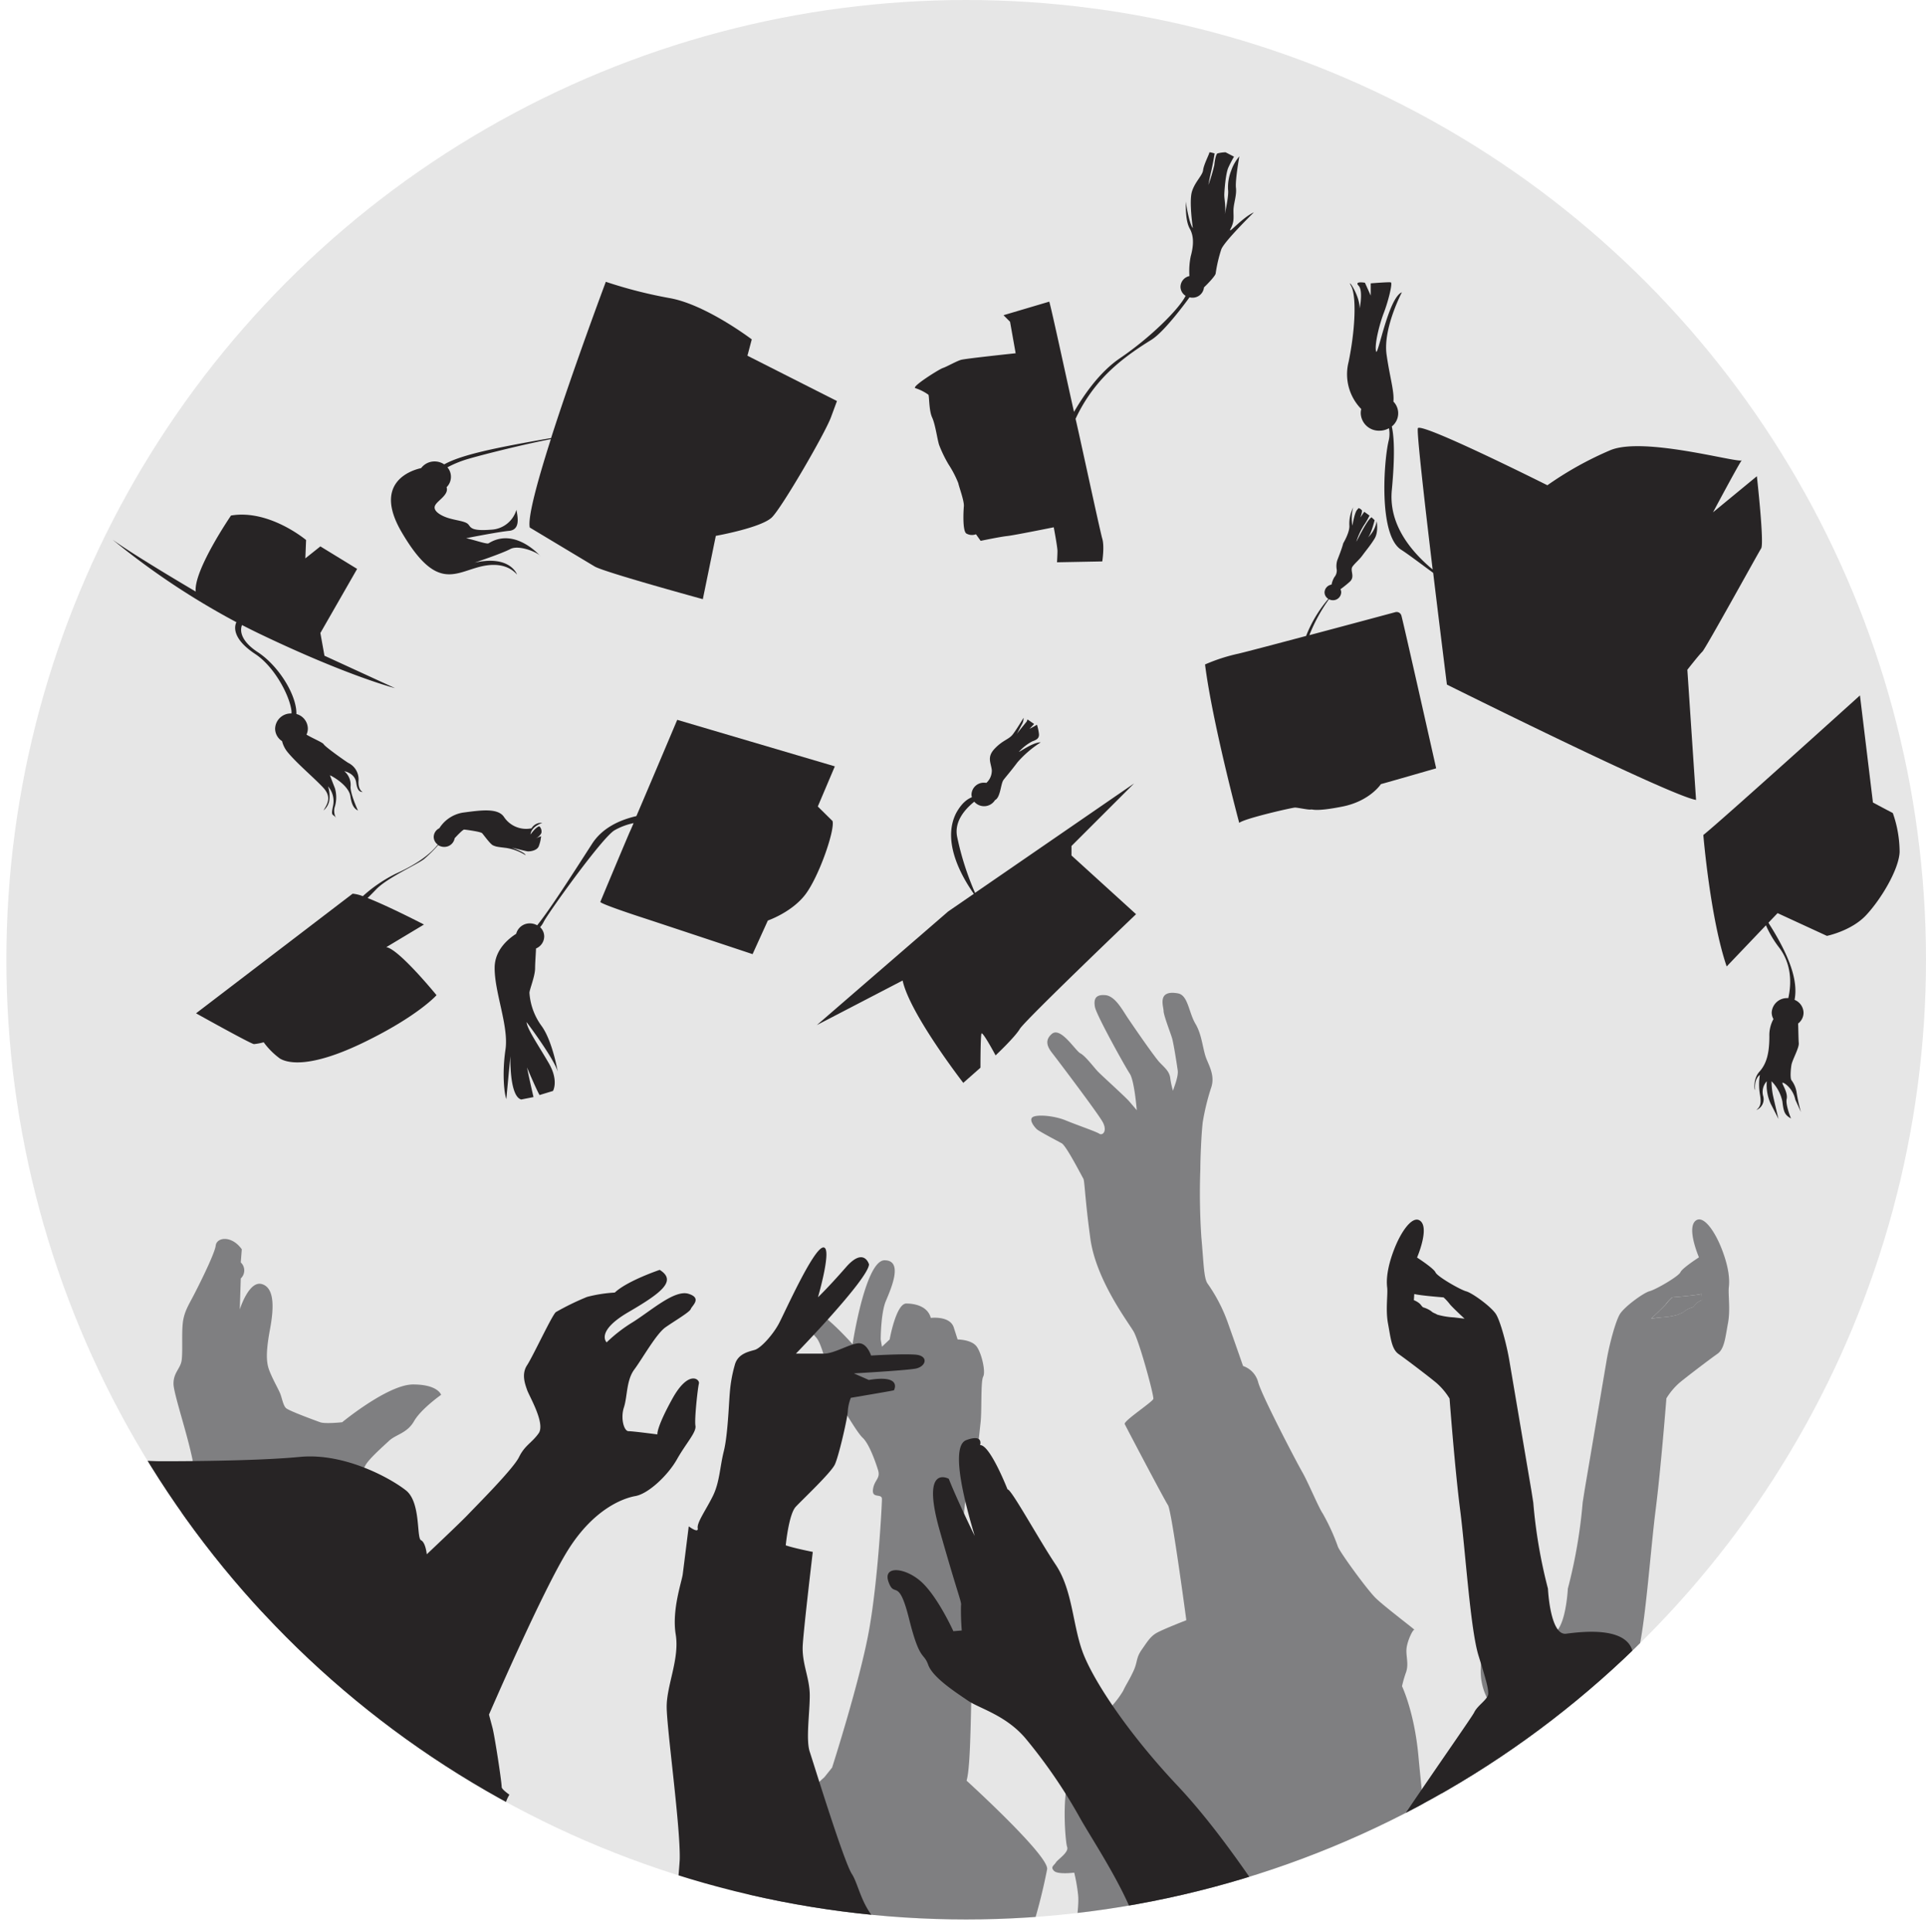
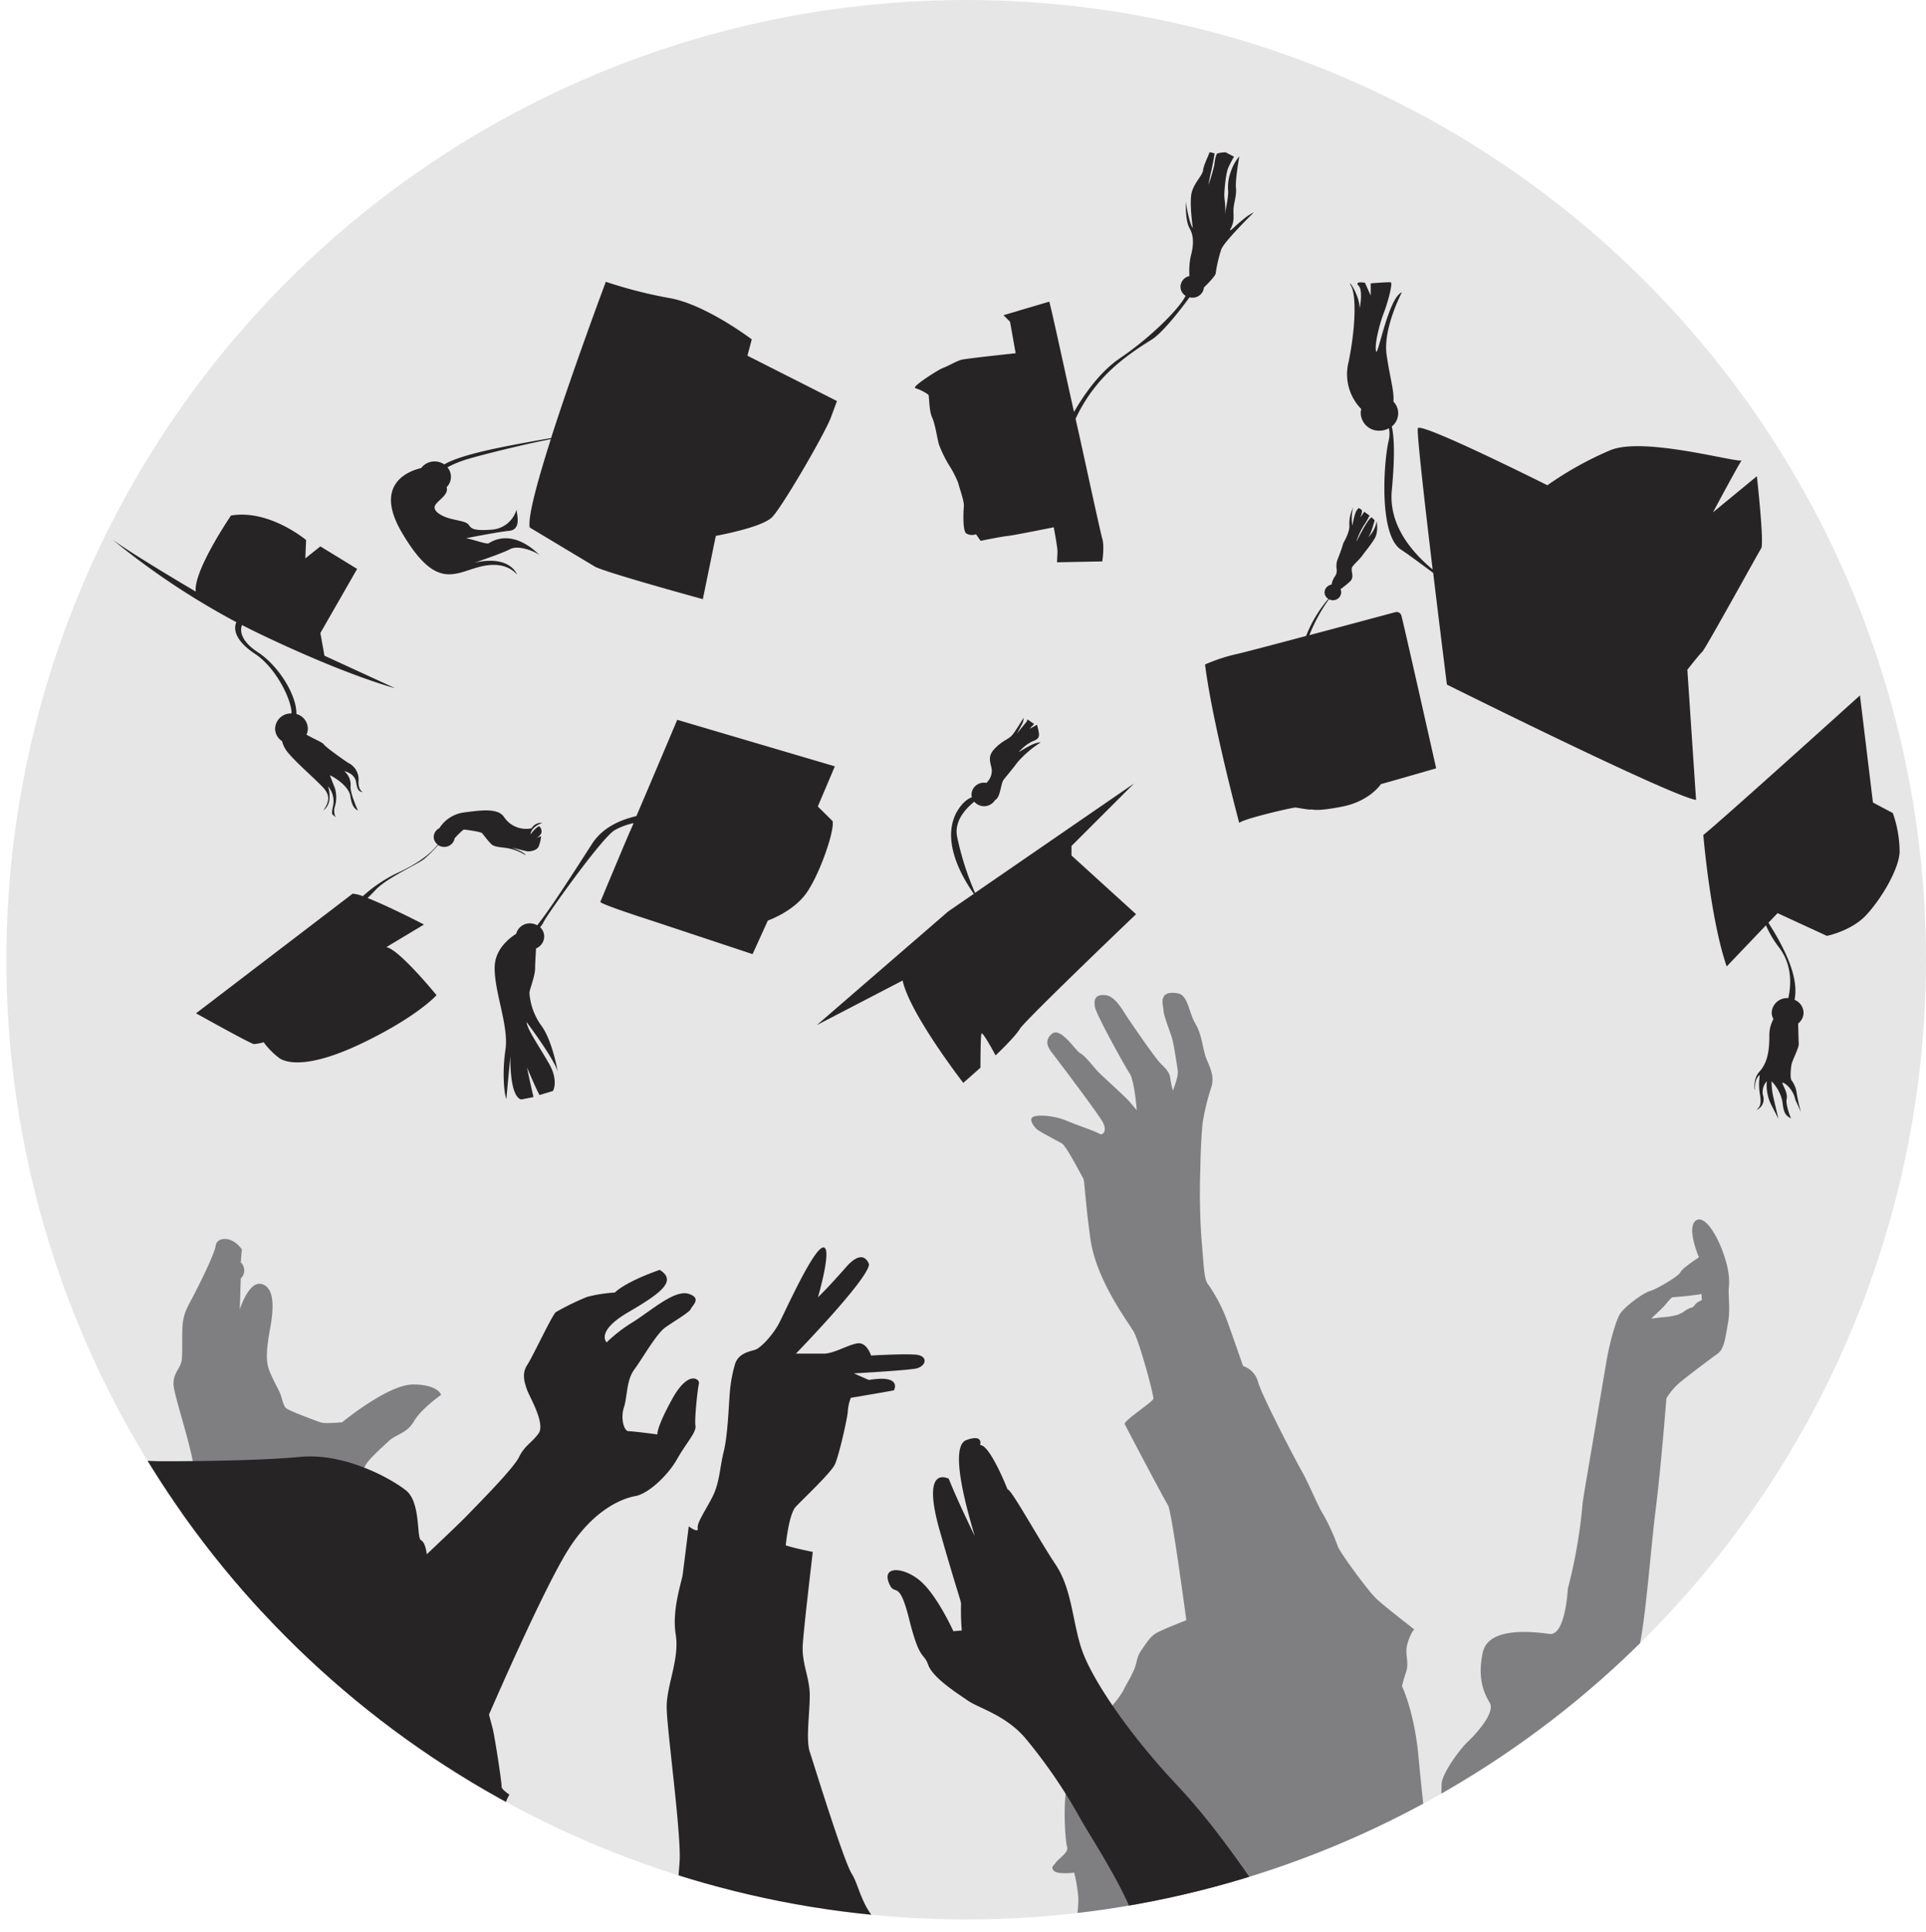
<svg xmlns="http://www.w3.org/2000/svg" viewBox="0 0 471.56 473">
  <defs>
    <style>.cls-1{fill:none;}.cls-2{fill:#e6e6e6;}.cls-3{clip-path:url(#clip-path);}.cls-4{fill:#272425;}.cls-5{fill:#7f7f81;}</style>
    <clipPath id="clip-path">
      <circle class="cls-1" cx="236.56" cy="235" r="235" />
    </clipPath>
  </defs>
  <title>Education</title>
  <g id="Layer_2" data-name="Layer 2">
    <g id="Layer_1-2" data-name="Layer 1">
      <circle class="cls-2" cx="236.56" cy="235" r="235" />
      <g class="cls-3">
        <path class="cls-4" d="M9.3,119.06c-1.69-1.4-2.6-2.21-2.6-2.21A12.44,12.44,0,0,0,9.3,119.06Z" />
        <path class="cls-4" d="M86,196.35l-.07,0Z" />
        <path class="cls-4" d="M87.79,191.06a4.48,4.48,0,0,0-2.54-4.27c-.93-.58-5.68-3.95-6-4.56-.27-.45-2.84-1.51-4.21-2.35a3.53,3.53,0,0,0,.33-1.49,3.75,3.75,0,0,0-2.8-3.56,9.34,9.34,0,0,0-.06-1.15c-.58-4.7-4.8-11-9.41-14-4.86-3.21-4.15-5.91-3.84-6.63,1.3.67,2.62,1.33,4,2,21.88,10.52,33.46,13.45,33.46,13.45l-17.28-7.94L78.44,155l9-15.7-9-5.51-3.68,2.93.18-4.49s-9-7.58-18.38-6c0,0-9.19,13.45-8.64,18.62,0,0-14.74-8.65-20.36-12.71a185.18,185.18,0,0,0,30.32,20.21c-.41.83-1.31,3.89,4.62,7.8,4.66,3.08,8.39,10.08,8.86,13.89a2.94,2.94,0,0,1,0,.66h0a3.84,3.84,0,0,0-4,3.72,3.65,3.65,0,0,0,1.7,3.05,6.87,6.87,0,0,0,1.43,2.79c2.32,2.79,6.41,6.19,8.67,8.63s.75,4.28.06,5.55a4.19,4.19,0,0,0,1.37-2.23,7.78,7.78,0,0,0-.28-3.67,5.56,5.56,0,0,1,1.24,4.77c-.62,2.82,0,1.83.74,3a3.56,3.56,0,0,1-.37-2.58A8,8,0,0,0,82,193c-.49-1.25-1.17-3-1.21-3.14s4.59,2.27,5,5.12,1.37,3.17,1.86,3.51c0,0-1.86-4-1.82-5.84a4.39,4.39,0,0,0-1.52-3.81s2.6.44,2.91,2.82,1.22,2.2,1.59,2.31C88.6,193.82,87.62,193.27,87.79,191.06Z" />
        <path class="cls-4" d="M463.44,199.09l-4.87-2.58-3.18-26.23s-34.32,31-38.35,34.18c0,0,1.7,20.46,5.72,32.19l9.61-10.08a25.68,25.68,0,0,0,3.11,5.29c3.35,4.29,3.09,9.29,2.37,12.54h-.15a3.74,3.74,0,0,0-3.92,3.52,3.28,3.28,0,0,0,.43,1.61,8.2,8.2,0,0,0-1,4.22c0,4-.63,6.67-2.44,8.67s-1.05,5.15-1.05,4.27c0-.06-.32-2.33,1.16-3.49a14.77,14.77,0,0,0,0,4.66c.42,2.39.11,3.1-.85,3.94a2.84,2.84,0,0,0,1.7-3.3,3.88,3.88,0,0,1,.85-3.75,11.1,11.1,0,0,0,.95,5.5c1.27,2.46,1.91,3.75,1.91,3.75s-1.06-4.4-1.38-5.95a19,19,0,0,1-.32-3.3,10,10,0,0,1,2.65,4.92c.32,2.59.53,3.3,2.12,4.2,0,0-1.38-3.3-1.06-4.78s-1-3.43-1.06-3.89,2.54,1,3.18,4.08l1.37,3a38.4,38.4,0,0,1-1.06-4.79,6.5,6.5,0,0,0-1.27-3c-.31-.52-.21-2.4,0-3.69s1.91-4.2,1.8-5.37c-.08-1-.1-3.41-.16-4.81a3.36,3.36,0,0,0,1.33-2.64,3.51,3.51,0,0,0-2.2-3.16c.68-3.54-.08-8.84-6.06-18.33-.12-.19-.22-.37-.33-.56l2.23-2.34,12.08,5.57s5.93-1.2,9.53-5,8.05-11.13,8.27-15.5A28.88,28.88,0,0,0,463.44,199.09Z" />
        <path class="cls-4" d="M262.34,209.47v-2.32l15.33-15.32-38.94,26.8a70,70,0,0,1-4.35-13.57c-.86-3.78,1.79-6.85,4.16-8.76a3.15,3.15,0,0,0,5.08-.39c1.37-.67,1.37-4,2.08-4.94s1.68-2,3.43-4.33a26.26,26.26,0,0,1,5.67-4.86c-1.75-.13-5.46,2.56-5.32,2.3a11.43,11.43,0,0,1,3.29-2.56c1.12-.39,1.68-.79,1.61-1.77a12.09,12.09,0,0,0-.49-2.3,18.43,18.43,0,0,1-1.82,1c.21-.19,1.12-1.18,1.12-1.18l-1.61-1.11-.21.52s-1.47,1.79-2.41,3c.48-.82,1-1.91,1.29-2.4a3,3,0,0,0,.35-1.51s-1.61,2.69-2.59,4-2.38,1.38-4.41,3.48-1,3.41-.77,5.31a4.07,4.07,0,0,1-1.33,3.14,3.43,3.43,0,0,0-.56-.05,3,3,0,0,0-3.08,2.89,2.53,2.53,0,0,0,.1.67c-1.21.48-2.52,1.48-3.83,3.83-3.61,7,1.36,15.65,4.3,19.82l-6.28,4.32L200,251l21-10.91c1.73,8.12,14.85,25.06,14.85,25.06l4.2-3.71s0-7.66.25-8.35,3.46,5.33,3.46,5.33,4.7-4.41,5.94-6.49,28.45-28.08,28.45-28.08Z" />
        <path class="cls-4" d="M430.15,116.61l-10.74,8.84s6.09-11.42,7-12.7c-1.68.47-24-5.85-32.1-2.53a83.49,83.49,0,0,0-15.45,8.6s-30.38-15.23-31.69-14c-.4.38,1.62,18.1,3.6,34.63-6.19-5.18-10.73-11.68-10-19.42.78-8.27.59-12.93,0-15.61a4.1,4.1,0,0,0,.39-6.09c.26-2.43-.89-6-1.67-11.5-.91-6.42,3.75-15.26,3.75-15.26-3.36,1.33-5.95,16.23-6.34,14.42s.91-6.79,1.94-9.46,2.2-7.27,1.68-7.39-4.91.24-4.91.24v3l-1.42-3.15s-2.71-.48-1.55.73.26,5.57.26,5.57c0-3.51-3.36-7.87-2.07-5.45a4.08,4.08,0,0,1,.19.42c1.07,2.84.76,10.42-.83,18.12a12.2,12.2,0,0,0,3.1,11.54,4.15,4.15,0,0,0-.13,1,4.44,4.44,0,0,0,4.58,4.3,4.75,4.75,0,0,0,2.33-.6,7.08,7.08,0,0,1-.06,3c-1.17,4.72-2.59,23.26,3.1,26.78,1.56,1,4.37,3.11,7.79,5.64,1.71,14.24,3.36,27.35,3.36,27.35s54.73,27.26,61,28.24L413.13,164s2.88-3.69,3.67-4.43,13.61-24.06,14.4-25.29S430.15,116.61,430.15,116.61Z" />
        <path class="cls-4" d="M426.38,112.75c.06,0,.1,0,.1-.07S426.47,112.62,426.38,112.75Z" />
        <path class="cls-4" d="M343.12,150.75a1.21,1.21,0,0,0-1.54-.84s-10.76,2.9-21,5.62a40.75,40.75,0,0,1,4.8-8.8,2.08,2.08,0,0,0,1,.24,2,2,0,0,0,2-1.91,1.72,1.72,0,0,0-.18-.78,28.37,28.37,0,0,0,2.28-1.84c1.39-1.26-.05-2.76.69-3.74s1.6-1.59,2.45-2.76,1.94-2.43,2.94-4.07.5-4.25.5-4.25a7,7,0,0,1-2.15,4c.85-.89,1.65-4.25,1.65-4.25l-.75-.71c-1.3.8-3.94,6.64-3.69,5.85a17.61,17.61,0,0,1,1.75-3.79,18.6,18.6,0,0,0,1.44-2.48l-1.29-.93-.95,1.4s.55-1.45.35-1.78a1.69,1.69,0,0,0-.75-.51s.25-.33-.4.42-1.15,3.88-1.15,3.88a10.18,10.18,0,0,1,.2-4.49,8.81,8.81,0,0,0-.94,4.49c.1,1.64-1.5,4.3-1.5,4.3-.4,1.55-1.19,3.42-1.49,4.26a5,5,0,0,0-.1,2.24,2.49,2.49,0,0,1-.6,1.82,6.08,6.08,0,0,0-.68,1.81,2,2,0,0,0-1.71,1.89,1.88,1.88,0,0,0,.93,1.6,32,32,0,0,0-5.45,9.08c-7.32,1.95-14.22,3.77-16.5,4.32a43.55,43.55,0,0,0-8.24,2.66c1.8,14.26,8.37,38.79,8.37,38.79,1.29-1.09,13-3.75,13.66-3.75s3.35.6,3.86.48,1,.61,7.73-.72S338.1,192,338.1,192c1.8-.48,13.53-3.87,13.53-3.87S343.51,152,343.12,150.75Z" />
        <path class="cls-4" d="M301.31,56c.92-1.78.69-2.71.69-4.43s.83-3.71.61-5.57.83-7.71.83-7.71a10.7,10.7,0,0,0-2,3.5,11,11,0,0,0-.76,4.71c.23,1.64-1,6.79-1,6.79.69-2.5,0-4.29.08-5.86s.38-5.07,1-6.43,1.37-2.64,1.37-2.64l-2.06-1.07a8.45,8.45,0,0,0-2,.28c-.38.22-.68,1.93-.76,2.86a42.38,42.38,0,0,1-1.45,4.86s.31-1.79.69-3.36.84-4.36.84-4.36-1.37-.43-1.3-.21-1.37,2.93-1.52,4.28-2,2.86-2.74,5.29.23,8.93.23,8.93c-1-1.29-1.75-6.57-1.75-6.57.07,1-.16,4.64,1,6.71s.83,4.57.22,6.79a18.07,18.07,0,0,0-.31,4.81,2.74,2.74,0,0,0-2.19,2.62,2.65,2.65,0,0,0,1.23,2.2l0,.06c-1.62,3.24-8.62,10.19-16,15.2-5.32,3.59-9.25,9.65-11.3,13.18-1.27-5.55-5.56-25.5-6.06-27l-11.2,3.32,1.6,1.61,1.37,7.71s-12.22,1.29-13.36,1.61-3.55,1.71-4.46,2-7.77,4.61-6.74,4.93a11.7,11.7,0,0,1,3.2,1.61c.23.32.11,3.85.91,5.57s1.26,5.36,1.72,6.75a31.55,31.55,0,0,0,2.28,4.71,25.65,25.65,0,0,1,2.4,4.61c.23,1.07,1.48,4.39,1.37,5.68s-.34,5.89.57,6.64a2.78,2.78,0,0,0,2.4.21l1.14,1.61s4.8-1,6.51-1.18S258,129.11,258,129.11s.91,4.82.91,5.79-.11,2.78-.11,2.78l11.08-.21s.57-3.65,0-5.57-5.74-26.07-6.54-29.34a38.73,38.73,0,0,1,5.17-8.27c4.34-5.36,10.05-9,13.48-11.14,3.15-2,8.44-9.22,9.25-10.35a3.09,3.09,0,0,0,.68.09,2.8,2.8,0,0,0,2.86-2.52c1.23-1.17,2.8-2.89,2.86-3.4A35.07,35.07,0,0,1,299,61.11C299.64,59.19,307,52,307,52,304.13,53.26,300.4,57.76,301.31,56Z" />
        <path class="cls-4" d="M200.23,197.48l4.17-9.83-38.59-11.39s-6.43,15.24-10,23.57c-4.32,1-8.42,3-10.86,6.8-5.3,8.24-10.36,16.13-13.43,19.94a3.62,3.62,0,0,0-1.77-.47,3.42,3.42,0,0,0-3.37,2.55c-2,1.27-5.19,3.95-5.27,8.18-.1,6.06,3.5,14.41,2.65,20.17s-.32,10.73.21,12.12c0,0,.75-8.14,1-10.53,0,0-.32,9.84,2.65,10.63l3-.59s-1-4.28-1.59-7.26c0,0,2.12,5.07,3.07,6.76l3.29-1s1.09-1.84-.21-5.14a13.6,13.6,0,0,0-.85-1.72c-2.54-4.37-5.3-8.35-5.4-10,0,0,6.67,8.84,7.62,12.12,0,0-1.27-7.45-3.92-11.13a15.44,15.44,0,0,1-3-8.15c0-.79,1.38-4.07,1.38-6,0-1.18.16-3.2.23-4.87a3.22,3.22,0,0,0,2-2.93,3.1,3.1,0,0,0-1-2.28,6.17,6.17,0,0,0,.9-1.34c.85-1.79,14.09-20.37,17.27-22.36a15.84,15.84,0,0,1,4.72-1.78c-.38.91-.72,1.69-1,2.28-2.38,5.58-7,16.64-7.14,17s6.67,2.68,10.12,3.8,27.15,9,27.15,9L188,225.4s5.84-2,9.17-6.36,7.27-15.75,6.67-18Z" />
        <path class="cls-4" d="M129.89,204.34c.18-2,2.89-2.85,2.89-2.85a2.73,2.73,0,0,0-2.64,1.33,6.5,6.5,0,0,1-6.71-2.73c-1.5-2.35-5.85-1.67-10.06-1.12a8.42,8.42,0,0,0-5.8,3.83,2.41,2.41,0,0,0-1.38,2.14,2.35,2.35,0,0,0,1,1.87c-1.5,1.88-4.31,4.44-10.28,7.12a35.3,35.3,0,0,0-8.08,5.51,8.94,8.94,0,0,0-2.49-.61L48,248.12s13.49,7.54,14.19,7.54a14,14,0,0,0,2.37-.45,18.2,18.2,0,0,0,4,4c1.89,1.11,7.33,2.44,20.58-4s17.74-11.53,17.74-11.53-9.23-11.32-12.3-11.76l9.22-5.54S95.37,222,90,219.89c.72-.7,1.43-1.42,2.07-2.09,2.75-2.88,9.85-6,11.76-7.45a34.28,34.28,0,0,0,3.45-3.42,2.62,2.62,0,0,0,1.47.44,2.55,2.55,0,0,0,2.57-2.12c.53-.58,2-2.14,2.33-2.12s4,.5,4.38.88,2,2.71,2.71,3,.78.33,3.22.62a12.7,12.7,0,0,1,4.73,1.78c-.2-.76-3.31-1.83-3.31-1.83.6.09,3.26.83,3.8.88s2.28-.14,2.73-1.24a9.57,9.57,0,0,0,.58-2.47l-1.5.59a2.74,2.74,0,0,0,1.55-1.35,1.74,1.74,0,0,0-.48-1.66C131.16,202.49,129.89,204.34,129.89,204.34Z" />
        <path class="cls-4" d="M183,87.1l1.06-4S172.86,74.58,164,73a112.15,112.15,0,0,1-15.67-4s-7.87,21-13.41,38.29l-.16,0c-13,2.27-21.68,4-26,6.42a4.16,4.16,0,0,0-2.35-.72,4.09,4.09,0,0,0-3.3,1.63c-2.3.51-12,3.44-4.72,15.77,8.17,13.92,12.62,10.16,18.7,8.49s8.61.84,9.5,1.81c0,0-1.63-4.87-10.39-2.92,0,0,6.68-2.23,8.76-3.34,1.9-1,6,.52,7.17,1.54-1.21-1.28-6.76-6.53-12.51-2.93-.45.28-4-1-5.5-1.25,0,0,7.72-1.54,10.54-1.81s2.08-3.48,1.78-5.15a6.77,6.77,0,0,1-6.23,4.87c-5.2.41-4.9-.7-5.64-1.39s-2.67-.84-4.6-1.4-4.16-1.81-3.41-3.2c.65-1.23,3.39-2.57,2.78-4.41a3.57,3.57,0,0,0,.21-4.87,26.77,26.77,0,0,1,5.32-2.13c4.17-1.2,13.76-3.58,20-4.77-3.28,10.27-5.71,19.21-5.16,21.64l15.89,9.54c2.33,1.39,26.48,8,26.48,8l3.18-15.5s11.23-2,13.77-4.57,12.93-20.47,14.41-24.44l1.48-4Z" />
        <path class="cls-4" d="M132.1,136l.25.27A1.21,1.21,0,0,0,132.1,136Z" />
-         <path class="cls-5" d="M408,319.22a11.82,11.82,0,0,1,1.45-1.56s5.72-.44,7.17-.83l.11,1.51a5.08,5.08,0,0,0-1.36.78c-.46.44-.62.88-1,1a6.25,6.25,0,0,0-1.92.93c-.42.44-.94.49-1.46.83a18.31,18.31,0,0,1-4.1.68c-1,.1-2.6.29-2.6.29S407.39,320,408,319.22Z" />
        <path class="cls-5" d="M354.62,473h82.25l-.07-.16c-4.31-9.9-34-51.69-34.88-53.51s-3.44-3.23-3.44-4.64.43-2.83,2.37-9.29,3.23-25.64,4.52-35.74S408,342.4,408,342.4a16.48,16.48,0,0,1,3.23-3.84c1.94-1.61,7.53-5.85,9.26-7.06s1.93-4,2.58-7.47,0-7.07.22-8.89,0-4.84-1.73-9.29-4.41-8.2-6.24-7.06c-2.58,1.61.65,9.08.65,9.08s-4.09,2.63-4.53,3.64-6,4.24-7.53,4.64-6.24,3.84-7.32,5.66-2.58,7.47-3.23,11.3l-5.37,31.68-.49,3.11A124.52,124.52,0,0,1,383.87,389s-.56,11.61-4.5,11.08-14.9-1.84-16.31,4.49.28,10,1.69,12.39-3.38,7.65-5.35,9.49-6.46,7.92-6.46,10.55-.28,6.6-.28,6.6l4.21,5.27a85.89,85.89,0,0,0-.56,11.08c.28,3.43,0,4-1.12,7.65A16.67,16.67,0,0,0,354.62,473Zm49.65-150.13s3.12-2.87,3.69-3.65a11.82,11.82,0,0,1,1.45-1.56s5.72-.44,7.17-.83l.11,1.51a5.08,5.08,0,0,0-1.36.78c-.46.44-.62.88-1,1a6.25,6.25,0,0,0-1.92.93c-.42.44-.94.49-1.46.83a18.31,18.31,0,0,1-4.1.68C405.88,322.68,404.27,322.87,404.27,322.87Z" />
-         <path class="cls-5" d="M179,470.68c1.56-.59,4.38-1.76,4.38-4.11s.94-8.51,1.88-9.39,1.56-2.94,2.82-4.7,4.07-6.75,5.94-9.39,7.83-7.93,7.83-7.93l1.88-2.35s6.88-21.43,9.07-33.76,3.13-30.53,3.13-32-2.5,0-2.19-2.35,1.88-2.64,1.25-4.7-2.19-6.46-3.75-7.92-5-7.64-6.26-9.4-3.13-12.62-5-15-5.32-4.11-5.32-5,3.13-2.94,6.26-.88,7.82,7.34,7.82,7.34,3.13-20.55,7.83-20.55,1.56,7,.31,10-1.25,9.39-1.25,9.39l.31,1.77,1.88-1.77s1.57-8.8,4.07-8.8,5.32.88,6,3.52c0,0,4.69-.59,5.63,2.35l.94,2.93s3.44,0,4.69,1.77,2.2,6.16,1.57,7.33-.31,8.22-.63,11.16-.94,8.51-.94,8.51l-1.56,2.94s3.13.58,2.19,2.93-2.82,1.76-2.82,1.76-1.25,5.58-.94,8.52,2.82,29.65,2.19,34.93-.31,24.07-1.56,28.18c0,0,20.34,18.49,19.72,21.72A137.37,137.37,0,0,1,252.47,473H177.62C178,471.8,178.5,470.87,179,470.68Z" />
        <path class="cls-5" d="M263.93,463.71a41.28,41.28,0,0,0-.92-5.18s-4,.54-4.95-.43,0-1.29.46-2.05,3.22-2.48,2.76-3.78-1.38-13.06.69-17.59,2.07-5.4,5.18-9a44.58,44.58,0,0,0,5.3-8.2A23.11,23.11,0,0,0,275,414c.69-1.51,1.49-2.59,2.53-4.86s.57-3.13,2-5.18,2.07-3.13,3.45-4,7.48-3.23,7.48-3.23-3.57-26.77-4.49-28.17-10.24-19.11-10.59-19.86,6.79-5.4,7-6.16-3.45-14.14-4.83-16.51-9.21-12.63-10.59-22.78-1.38-14.14-1.73-14.68-4.14-8-5.29-8.63-5.52-2.91-6.1-3.45-2.07-2.38-.92-3,5.18-.32,8.06.87,7.36,2.7,8.17,3.24,2.07-.65.8-2.92-11.16-15.33-12.08-16.51-2.53-3.13-.35-5,5.76,4.1,7,4.75,3.34,3.46,4.26,4.43,6.79,6.26,7.71,7.34l1.84,2.15s-.57-7.23-1.72-8.95-8.17-14.36-8.52-16.3.12-3.13,2.53-2.92,4.15,3.57,5.53,5.62,6.56,9.6,7.82,10.9,2.31,2.16,2.54,3.67a19.4,19.4,0,0,0,.69,3.24c0-.33,1.38-3.35,1.15-5s-1-6.58-1.38-7.88-2.08-5.61-2.08-6.69-1.68-5.24,3.53-4.29c2.47.45,2.62,4.68,4.28,7.46s1.78,6.46,2.73,8.69,1.9,4.23,1.19,6.69a56.36,56.36,0,0,0-2.14,8.69c-.35,3-.59,8.91-.59,11.47a163.86,163.86,0,0,0,.24,16.6c.59,6.46.59,10.14,1.54,11.47a39.51,39.51,0,0,1,5,9.7c1.78,5,3.68,10.47,3.68,10.47a5.7,5.7,0,0,1,3.68,3.9c.72,3,9.39,19.6,10.81,22.06s4,8.69,5,10.13a50.59,50.59,0,0,1,3.68,8c.24,1.12,7.13,10.59,9.27,12.7s9.86,7.91,9.5,7.8-1.66,2.57-1.9,4.46.59,3.79-.12,5.9a27.25,27.25,0,0,0-1,3.46s3,6.24,4,16.93,1.54,14.37,1.54,15.71.12,3.56.12,3.56a36.62,36.62,0,0,1,5.7,7.47A128.13,128.13,0,0,1,373.17,473h-110C263.71,469.77,264.23,465.87,263.93,463.71Z" />
        <path class="cls-5" d="M1.75,458.72a275.18,275.18,0,0,1,8.34-27.84c2.7-6.91,20.12-31.77,22.33-37.52s10.8-20.48,10.8-21.86,1.47-.69,1.23-1.39,3.68-3.45,3.19-9.43-5.16-19.1-5.16-21.87,1.72-3.68,2-5.75,0-6,.24-8.75,1.23-4.37,2.45-6.67,5.4-10.59,5.65-12.66,3.93-2.53,6.38.92l-.25,3.22a2.68,2.68,0,0,1,0,3.92l-.24,7.59s2.21-7.13,5.4-6.21,2.94,6,2,11.05-1,7.82-.25,9.89,2.21,4.6,2.7,5.76.74,3,1.48,3.68,7.11,3,8.34,3.45,5.4,0,5.4,0S95,339,101.13,339s6.87,2.54,6.87,2.54-4.91,3.45-6.62,6.44-4.42,3.22-6.14,4.83-5.15,4.61-5.89,6.22-6.13,6.44-9.81,7.36-8.59,5.76-8.84,7.83a10.09,10.09,0,0,1-1.22,3.68l1.22,1.61s-2.94,3.68-4.17,5.75S64.08,397,63.34,398.65s-2,4.61-1.72,5.76-1.22,5.52-1.22,6.67-.49,6.45-.25,11.51a106.41,106.41,0,0,1,0,12.89c-.24,1.61,3.19,2.3,1.23,6.44s-3.44,4.61-3.19,8.06,4.17,6.21,2.94,8-3.19,4.61-3.92,7.14-.25,6.67.49,7.82H0A122.23,122.23,0,0,1,1.75,458.72Z" />
        <path class="cls-1" d="M354.86,319.22a11.82,11.82,0,0,0-1.45-1.56s-5.71-.44-7.17-.83l-.1,1.51a5.08,5.08,0,0,1,1.35.78c.47.44.62.88,1,1a6.48,6.48,0,0,1,1.92.93c.41.44.93.49,1.45.83a18.4,18.4,0,0,0,4.11.68l2.59.29S355.44,320,354.86,319.22Z" />
-         <path class="cls-4" d="M407.64,467.55c-1.13-3.7-1.41-4.22-1.13-7.65a85.89,85.89,0,0,0-.56-11.08l4.22-5.27s-.28-4-.28-6.6-4.5-8.7-6.47-10.55-6.75-7.12-5.34-9.49,3.09-6.07,1.68-12.39-12.37-5-16.31-4.49S379,389,379,389a123.68,123.68,0,0,1-3.59-21.05l-.49-3.11-5.37-31.68c-.64-3.83-2.15-9.49-3.23-11.3s-5.81-5.25-7.32-5.66-7.1-3.63-7.53-4.64-4.52-3.64-4.52-3.64,3.23-7.47.64-9.08c-1.82-1.14-4.52,2.62-6.24,7.06s-1.94,7.48-1.72,9.29-.43,5.45.21,8.89.86,6.26,2.59,7.47,7.32,5.45,9.25,7.06a16.48,16.48,0,0,1,3.23,3.84s1.29,17.16,2.59,27.26S360,398.94,362,405.4s2.37,7.87,2.37,9.29-2.59,2.82-3.45,4.64S330.33,462.94,326,472.84a1.11,1.11,0,0,1-.07.16H408.2A16.66,16.66,0,0,0,407.64,467.55ZM356,322.58a18.4,18.4,0,0,1-4.11-.68c-.52-.34-1-.39-1.45-.83a6.48,6.48,0,0,0-1.92-.93c-.37-.14-.52-.58-1-1a5.08,5.08,0,0,0-1.35-.78l.1-1.51c1.46.39,7.17.83,7.17.83a11.82,11.82,0,0,1,1.45,1.56c.58.78,3.69,3.65,3.69,3.65Z" />
        <path class="cls-4" d="M217.89,472.66c-6.63-3.22-7.36-10.81-9.32-13.8s-9.32-26.92-10.31-29.91,0-9.43,0-13.8-2-7.82-1.71-12.42S199,380,199,380s-4.66-.92-6.62-1.61c0,0,.73-7.6,2.45-9.44s8.58-8.28,9.57-10.35,3.18-11.73,3.18-13.11a10.74,10.74,0,0,1,.74-3.22s9.57-1.61,10.55-1.84c0,0,2.2-3.91-6.14-2.53l-3.67-1.61s12.26-.69,15-1.15,3.43-3.22,0-3.45-10.79.23-10.79.23-1-3.22-3.19-3-5.89,2.53-8.34,2.53h-6.87s17.66-18.17,17.9-21.85c0,0-1.22-4.37-5.64.69s-6.86,7.36-6.86,7.36,3.68-12.65,1.22-12.19-9.32,15.87-10.79,18.63-4.41,6-5.89,6.44-4.17.92-4.9,3.68a34,34,0,0,0-1.23,6.9c-.24,2.76-.49,10.35-1.47,14.26s-1,7.59-2.7,11-3.92,6.45-3.68,7.83-2.2-.46-2.2-.46-1.23,9.89-1.47,11.73-2.7,8.74-1.72,14.72-2.21,12.42-2.21,17.71,3.43,29.68,3.19,37.5A135.45,135.45,0,0,1,164.14,473h54.33A6.17,6.17,0,0,0,217.89,472.66Z" />
        <path class="cls-4" d="M124.88,446.45c-1.83-2.29-1.57-4.66-.16-7-1.12-.8-1.89-1.5-1.89-1.87,0-1.32-1.7-12.44-2.26-14.56l-.85-3.18s13.27-30.72,19.49-40.52,13.27-12.45,16.38-13,7.9-5,10.16-9,4.8-6.62,4.52-8.21.57-9.27.85-10.33-2.54-3.44-6.5,3.71-3.67,8.74-3.67,8.74-5.93-.79-7.06-.79-2-3.18-1.13-5.83.57-6.62,2.54-9.27,5.37-8.74,7.63-10.33,5.93-3.71,6.21-4.5,2.82-2.65-.56-3.71-9,4-13.56,6.89a36.61,36.61,0,0,0-6.49,5s-2.83-2.65,5.36-7.42,11.86-7.68,7.63-10.33c0,0-7.91,2.65-11,5.56a34.07,34.07,0,0,0-6.78,1.06,63.81,63.81,0,0,0-7.62,3.71c-.85.53-5.65,10.86-7.06,13s-.56,4.5,0,6.09,4.52,8.21,2.82,10.6-3.38,2.91-4.8,5.82-10.45,11.92-12.42,14-10.17,9.8-10.17,9.8-.28-2.91-1.41-3.44,0-9.27-3.67-12.19-15-9.27-26-8.21-30.78,1.06-33.89,1.06-10.17-.53-10.17-.53-12.42,18.54-11.86,22.25-.28,6.62-.56,9.54.84,11.38,1.13,13.5,1.69,13.51,1.41,17.75,1.13,16.95,2.26,21.19,3.39,7.15,5.93,10.06,3.95,5,6.78,8.74,5.08,6.36,4.51,8.21a22.07,22.07,0,0,0-.66,4.44h93.58C134.06,464.69,132.65,455.75,124.88,446.45Z" />
        <path class="cls-4" d="M314.85,472.12c-1.87-4-2.43-4.9-3-4.38s-11-17.17-23.54-30.49S267.4,411,265,404.31s-2.43-15.07-6.54-21.2-11-18.75-11.77-18.4c0,0-4.3-11-6.73-10.86,0,0,.94-2.8-3.36-1.23s.19,17.17,2.05,23.48c0,0-4.29-8.76-6.35-14,0,0-6.91-3.86-2.24,12.61s5.42,17.52,5.23,18.4a59.87,59.87,0,0,0,.19,6.13l-2.06.18s-3.55-7.89-7.47-11.74-9.9-4.56-8.41-.35,2.43-1.4,5.05,9.11,3.55,8.06,4.67,11.21,6.91,6.84,9.71,8.76,9.16,3.51,14,9.11a127.67,127.67,0,0,1,13.26,19.28c3,5.43,11.21,17.52,14.2,27,.13.43.26.83.39,1.23h36.51C315.12,472.65,315,472.35,314.85,472.12Z" />
      </g>
    </g>
  </g>
</svg>